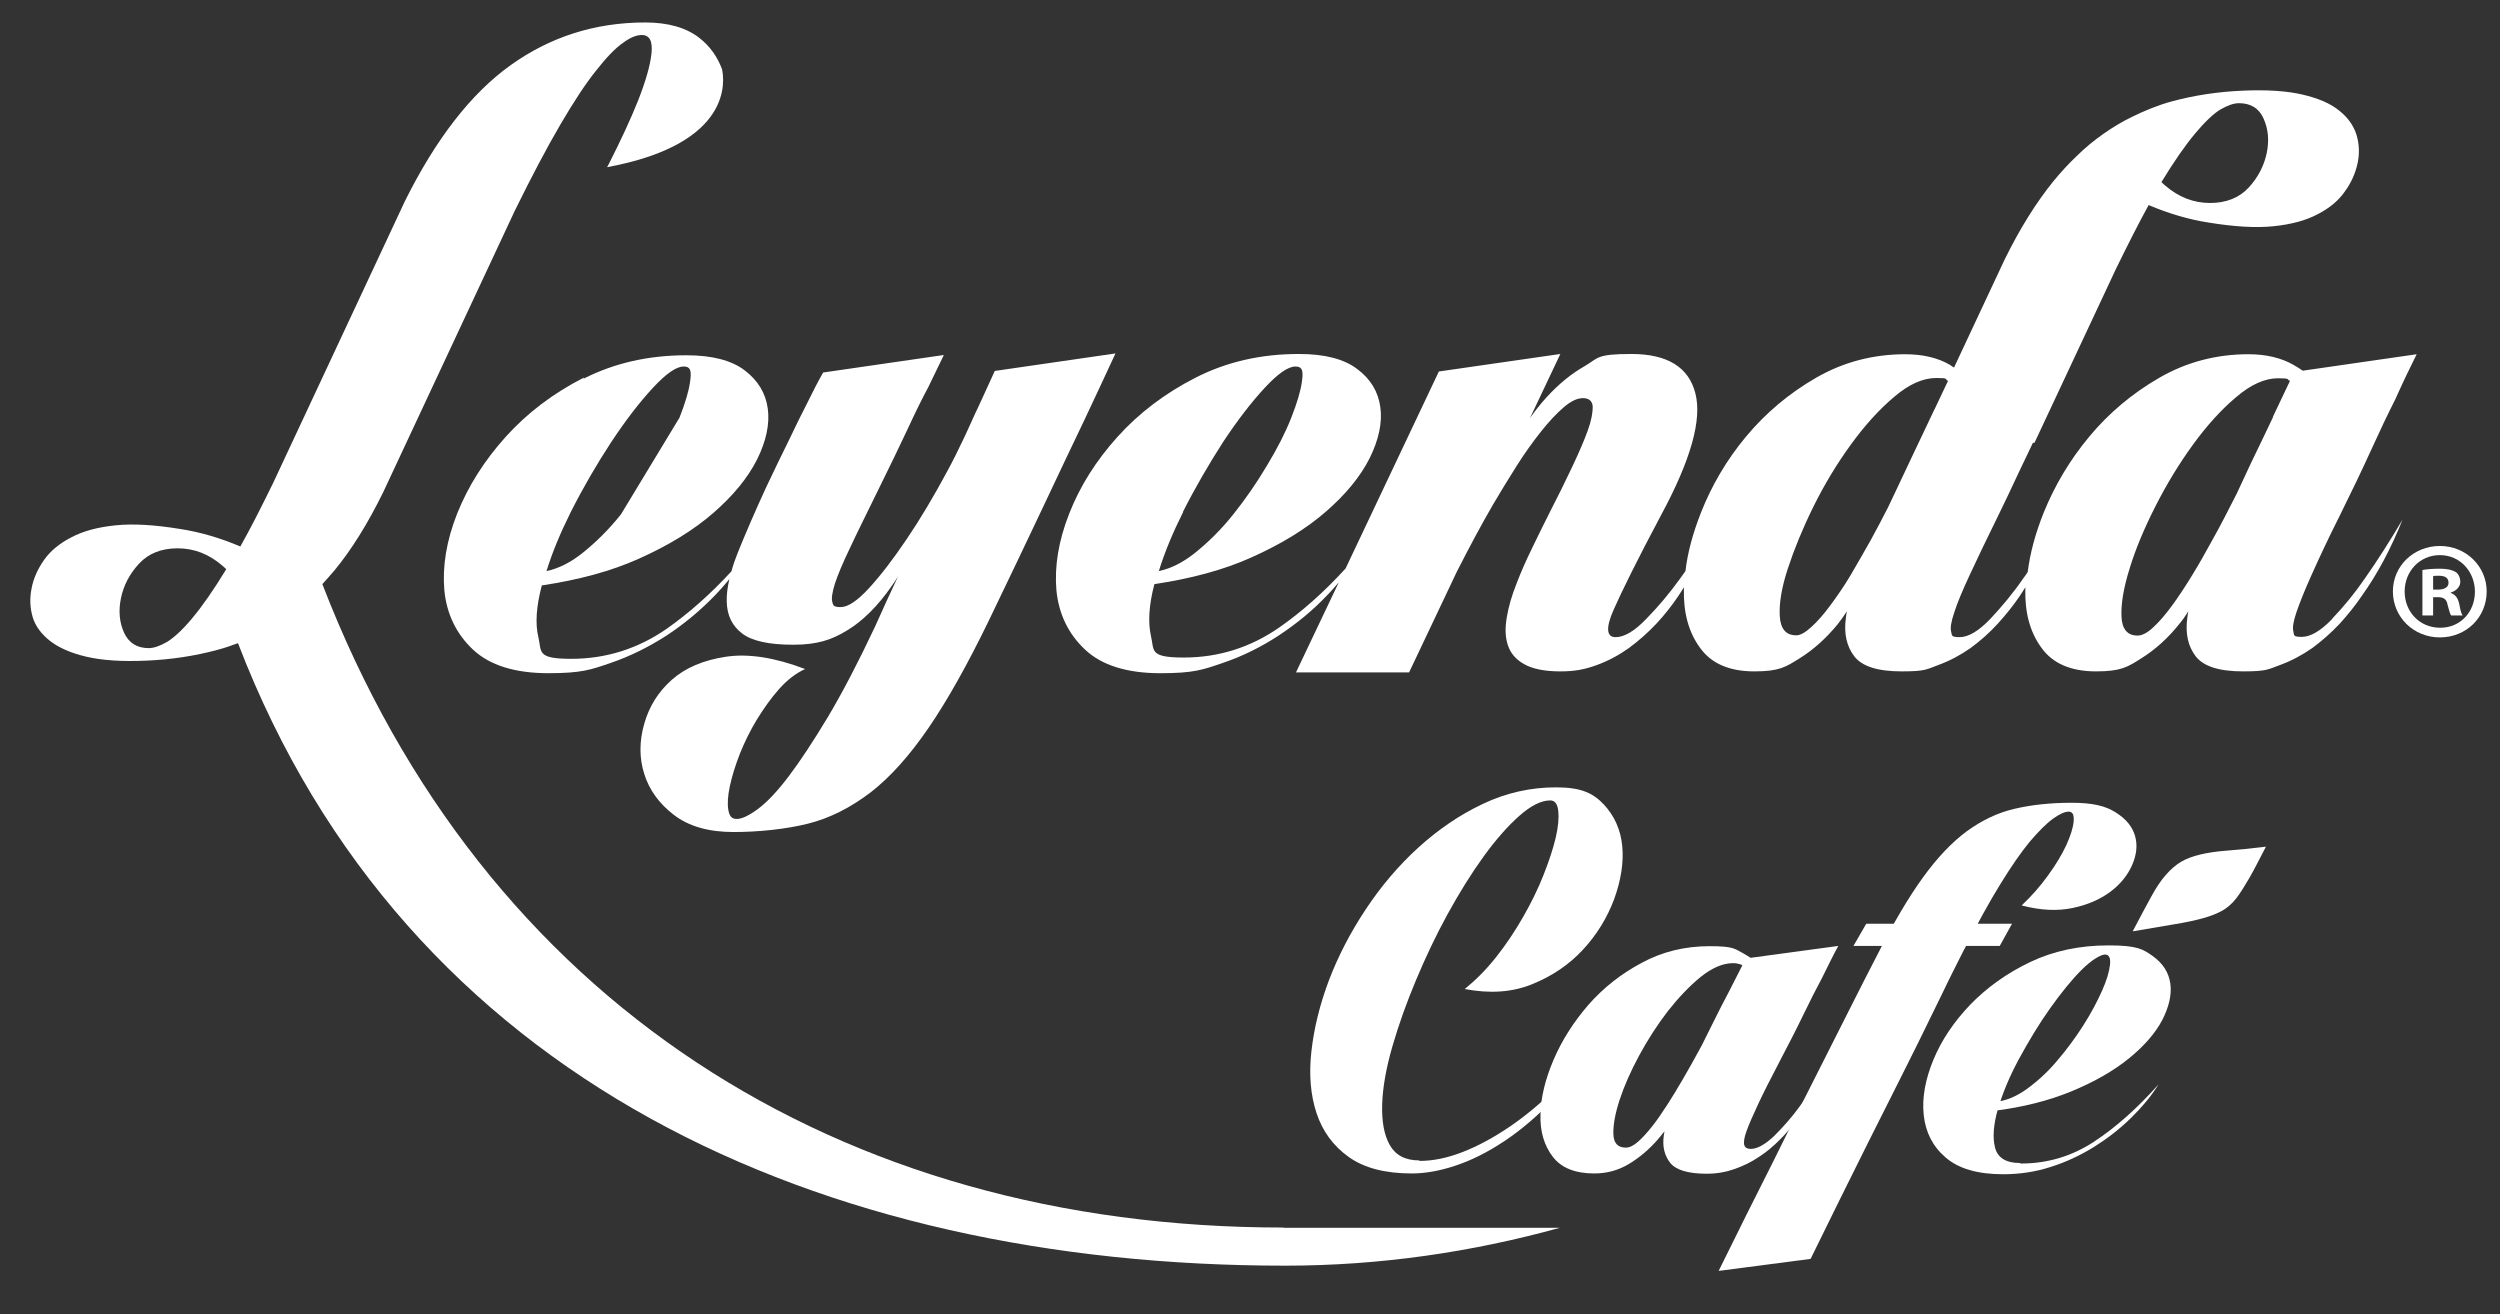
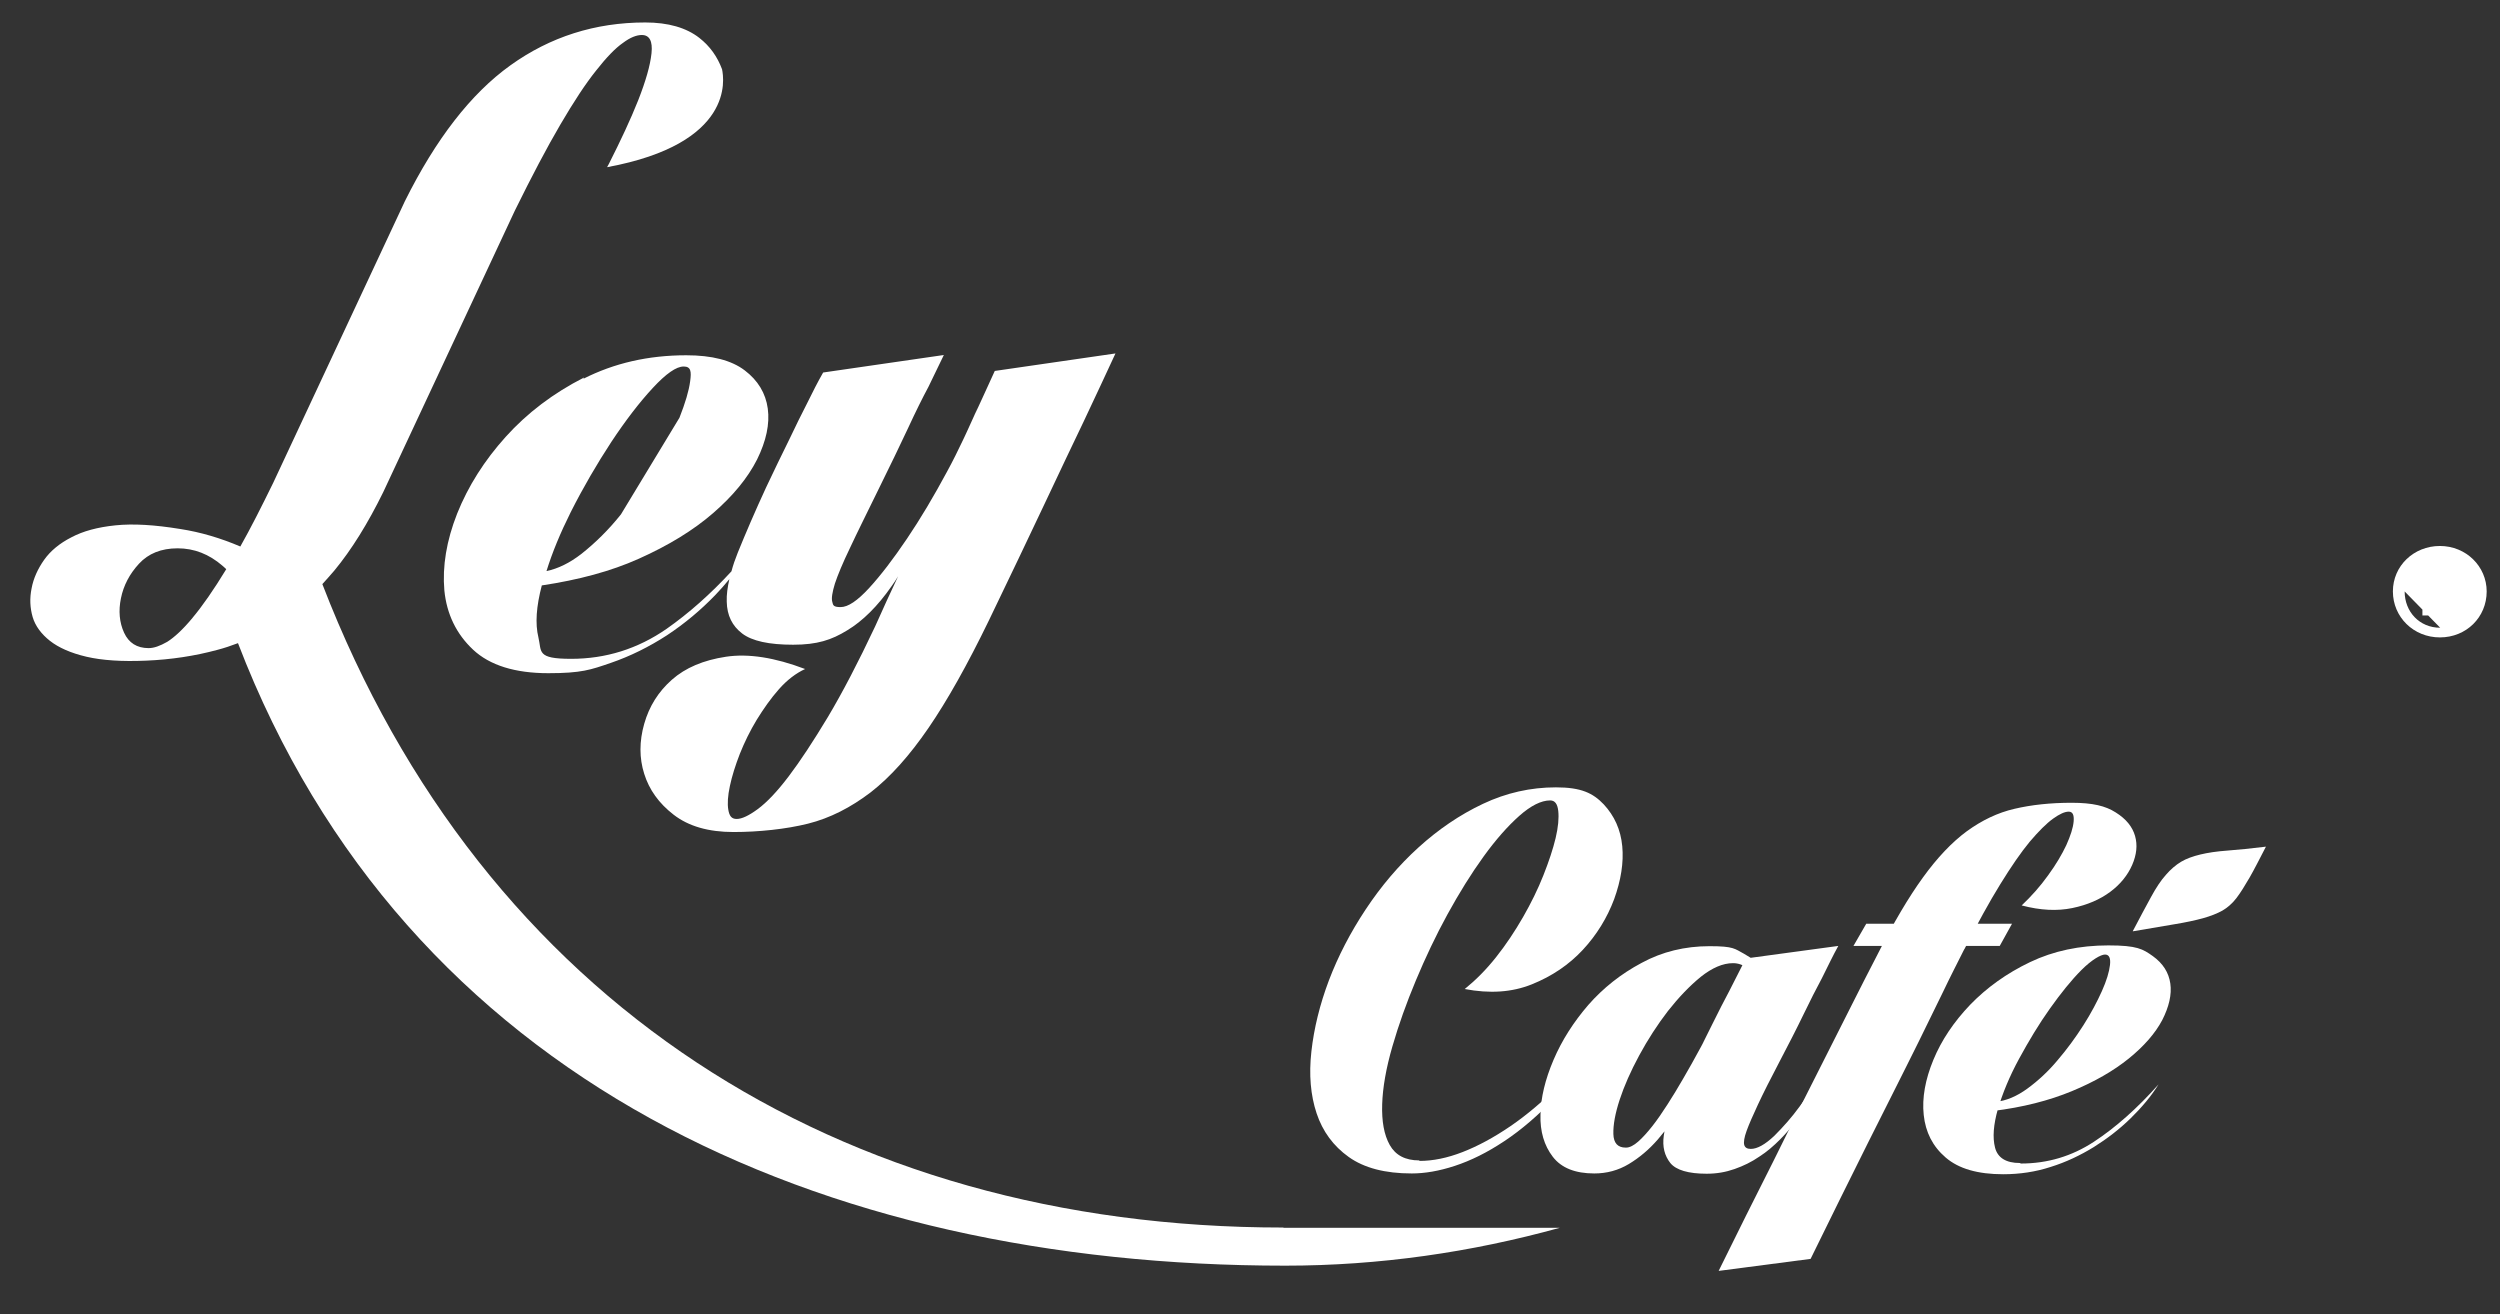
<svg xmlns="http://www.w3.org/2000/svg" viewBox="0 0 957 503" version="1.1" id="Capa_1">
  <rect x="0" y="0" width="957" height="503" fill="#333333" stroke="none" />
  <defs>
    <style>
      .st0 {
        fill: #fff;
      }
    </style>
  </defs>
  <g>
    <path d="M223.6,144.5c-11.8,6-21.8,13.6-30,22.7-8.2,9.1-14.4,18.9-18.6,29.4-4.1,10.4-5.7,20.2-4.9,29.4.9,9.1,4.6,16.7,11,22.7,6.4,6,16.1,9,28.8,9s16.2-1.3,23.8-3.9c7.6-2.6,14.8-6.2,21.6-10.6,6.8-4.5,12.9-9.6,18.5-15.4,1.9-2,3.7-4,5.4-6.1-.7,3.1-1.1,6-1,8.6.1,5.3,2.1,9.3,5.9,12.2,3.8,2.9,10.3,4.3,19.5,4.3s14.7-1.8,20.7-5.5c6-3.6,11.7-9.3,17-16.9.9-1.2,1.7-2.5,2.5-3.8-2.9,6.1-5.8,12.5-8.8,19.2-6.5,13.8-12.5,25.3-18.1,34.7-5.6,9.3-10.6,16.9-15,22.7-4.4,5.8-8.3,9.9-11.8,12.5-3.4,2.5-6.1,3.8-8.1,3.8s-2.8-1.2-3.2-3.5c-.4-2.3-.2-5.4.6-9.1.8-3.8,2.1-7.9,3.8-12.3,1.8-4.5,3.9-8.8,6.5-13.1,2.6-4.2,5.4-8.2,8.5-11.7,3.1-3.5,6.5-6.1,10-7.7-11.6-4.4-21.7-6-30.3-4.7-8.6,1.3-15.5,4.2-20.7,8.8-5.2,4.6-8.7,10.2-10.6,16.9-1.9,6.7-1.9,13.1,0,19.1,1.9,6.1,5.6,11.3,11.3,15.7,5.7,4.4,13.3,6.6,22.9,6.6s20.1-1.1,28.5-3.2c8.4-2.1,16.4-6.2,24-12,7.6-5.9,14.9-14.1,22.1-24.6,7.2-10.5,14.9-24.2,23.1-41.1,8.2-17,15.3-31.9,21.3-44.6,6-12.7,11-23.3,15.1-31.8,4.7-9.9,8.7-18.6,12.1-25.9l-46.2,6.7c-2.4,5.2-4.9,10.8-7.6,16.6.8-1.9,1.5-3.7,2.4-5.7-1.7,4.1-3.5,8.1-5.4,12.2-.5,1-.9,2-1.4,3-2,4.2-4,8.3-6.3,12.5-5,9.3-10.1,17.9-15.3,25.6-5.2,7.7-10,14-14.5,18.9-4.5,4.9-8.1,7.3-10.9,7.3s-2.9-.7-3.2-2c-.4-1.3,0-3.7,1-7,1.1-3.3,3-7.9,5.8-13.7,2.7-5.8,6.4-13.2,10.9-22.4,4.5-9.1,8.3-17,11.3-23.4,3-6.5,5.6-11.7,7.8-15.8,2.4-4.9,4.3-8.9,5.9-12.2l-46.2,6.7c-2,3.5-4,7.4-6.2,11.9-2,3.9-4.3,8.5-6.9,14-2.7,5.5-5.6,11.4-8.7,18-4.3,9.3-7.9,17.7-10.9,25.1-1,2.5-1.8,4.8-2.4,7.1-8.1,8.8-16.4,16.1-24.8,22-11.1,7.7-23.3,11.5-36.6,11.5s-11.2-2.7-12.5-8.2c-1.3-5.3-.8-11.9,1.3-19.9,14-2.1,26.4-5.4,37.1-10.2,11.4-5.1,20.9-10.9,28.5-17.5,7.6-6.6,13.2-13.4,16.8-20.5,3.5-7.1,4.9-13.6,4.1-19.5-.8-5.9-3.8-10.8-8.8-14.6-5.1-3.9-12.6-5.8-22.4-5.8-14.5,0-27.6,3-39.4,9h0ZM237.7,196.9c-4.7,5.9-9.8,10.9-15.1,15.1-4.5,3.5-9,5.7-13.4,6.6,2.2-7.1,5.3-14.6,9.3-22.6,4.8-9.5,10-18.4,15.5-26.8,5.5-8.3,10.8-15.2,15.9-20.7,5.1-5.5,9-8.2,11.8-8.2s3,1.9,2.5,5.6c-.5,3.8-1.9,8.4-4.1,14" class="st0" />
-     <path d="M892.9,236.8c-4.5,4.7-8.4,7-11.8,7s-2.9-.7-3.2-2.1c-.4-1.4,0-3.9,1.2-7.4,1.2-3.5,3.1-8.3,5.8-14.3,2.7-6,6.2-13.6,10.8-22.7,4.5-9.1,8.5-17.4,11.9-24.9,3.4-7.5,6.5-14,9.3-19.5,2.9-6.5,5.7-12.3,8.2-17.3l-43.6,6.3c-1.1-.7-2.2-1.5-3.5-2.2-4.7-2.7-10.5-4.1-17.3-4.1-12.3,0-23.7,3-34.1,9-10.4,6-19.3,13.5-26.8,22.5-7.5,9-13.3,18.8-17.5,29.2-3.2,8-5.2,15.5-6.1,22.7-.5.8-1.1,1.6-1.7,2.4-3.9,5.7-8.2,10.8-12.6,15.5-4.5,4.7-8.4,7-11.8,7s-2.8-.7-3.2-2.1c-.4-1.4,0-3.9,1.2-7.4,1.1-3.5,3.1-8.3,5.9-14.3,2.8-6,6.4-13.6,10.9-22.7,2.2-4.4,4.8-10,7.9-16.6,1.7-3.6,3.5-7.4,5.4-11.3h.6c0,0,31.2-66.6,31.2-66.6,4.6-9.4,8.7-17.5,12.5-24.4,7.6,3.2,15.2,5.5,23,6.7,9.8,1.6,18.1,2.1,24.8,1.4,6.8-.7,12.4-2.2,16.9-4.6,4.5-2.3,8-5.2,10.4-8.7,2.5-3.4,4.1-7.1,4.9-10.9.8-3.8.6-7.5-.5-11-1.1-3.4-3.3-6.5-6.6-9.1-3.3-2.7-8-4.7-14-6.1-6-1.4-13.6-1.9-22.8-1.5-9.6.4-18.7,1.8-27.2,4.1-5.2,1.4-10.3,3.5-15.2,5.9-6.9,3.3-15.1,8.9-21.2,15-3.1,2.9-6,6.1-8.9,9.6-6.5,8-12.8,18-18.7,30l-19.4,41.4c-.5-.3-1-.6-1.5-1-4.6-2.7-10.3-4.1-17.2-4.1-12.3,0-23.7,3-34.1,9-10.4,6-19.3,13.5-26.8,22.5-7.5,9-13.2,18.8-17.3,29.2-3.1,7.9-5.1,15.3-5.9,22.3-.7.9-1.3,1.9-2,2.8-4.1,5.7-8.4,10.8-13,15.5-4.5,4.7-8.4,7-11.8,7s-3.8-3.5-.7-10.5c3.1-7,9-19,18.1-36.1,11.4-21.1,15.8-36.6,13.2-46.7-2.5-10-10.7-15.1-24.4-15.1s-12.6,1.5-17.9,4.6c-5.3,3-10.1,7-14.6,11.9-2.3,2.5-4.4,5.2-6.4,8l11.6-24.5-46.5,6.7-35.7,75.4c-8.3,9.1-16.8,16.6-25.4,22.6-11.1,7.7-23.3,11.5-36.6,11.5s-11.2-2.7-12.5-8.2c-1.2-5.3-.8-11.9,1.3-19.9,14-2.1,26.4-5.4,37.1-10.2,11.4-5.1,20.9-10.9,28.5-17.5,7.6-6.6,13.2-13.4,16.8-20.5,3.5-7.1,4.9-13.6,4.1-19.5-.8-5.9-3.7-10.8-8.8-14.6-5.1-3.9-12.5-5.8-22.4-5.8-14.5,0-27.6,3-39.4,9-11.8,6-21.8,13.6-30,22.7-8.2,9.1-14.4,18.9-18.5,29.4-4.1,10.4-5.7,20.2-4.9,29.4.9,9.1,4.6,16.7,11,22.7,6.4,6,16.1,9,28.8,9s16.2-1.3,23.8-3.9c7.7-2.6,14.9-6.2,21.6-10.6,6.8-4.5,13-9.6,18.5-15.4,1.6-1.6,3-3.3,4.4-4.9l-16.4,34.5h43.3l18.3-38.6c4.7-9.2,9.2-17.7,13.8-25.6,3-5.1,6-10,9.1-14.9,3.1-4.9,6.2-9.2,9.3-13.1,3-3.8,5.9-6.9,8.7-9.3s5.2-3.5,7.4-3.5,3.6,1.1,3.7,3.3c0,2.2-.5,5.3-1.9,9.1-1.4,3.9-3.4,8.5-6,14-2.6,5.5-5.5,11.4-8.7,17.6-2.2,4.3-4.3,8.7-6.6,13.4-2.3,4.7-4.3,9.2-6,13.7-1.8,4.5-3,8.7-3.7,12.8-.7,4.1-.6,7.6.4,10.6,1,3.1,3,5.5,6.2,7.3,3.1,1.8,7.8,2.8,13.8,2.8s9.5-.8,14-2.4c4.4-1.6,8.5-3.8,12.3-6.5,3.8-2.8,7.3-5.9,10.5-9.3,3.2-3.4,6-7,8.5-10.7.7-1.1,1.4-2.1,2.1-3.3,0,.2,0,.5,0,.7-.2,9.1,1.8,16.5,6.2,22.5,4.3,6,11.2,9,20.8,9s12-1.7,17.3-5c5.3-3.3,10.2-7.7,14.6-13.1,1.2-1.5,2.4-3.2,3.5-4.9-.2.9-.3,1.7-.4,2.6-.8,5.9.3,10.8,3.2,14.6,3,3.9,9,5.8,18.2,5.8s9.5-.8,13.9-2.4c4.4-1.6,8.5-3.8,12.4-6.5,3.8-2.8,7.3-5.9,10.4-9.3,3.1-3.4,6-7,8.5-10.7.7-1.1,1.4-2.1,2.1-3.3,0,.2,0,.5,0,.7-.2,9.1,1.8,16.5,6.2,22.5,4.3,6,11.3,9,20.9,9s12.1-1.7,17.3-5c5.3-3.3,10.2-7.7,14.5-13.1,1.3-1.5,2.4-3.2,3.5-4.9-.2.9-.3,1.7-.4,2.6-.8,5.9.3,10.8,3.2,14.6,3,3.9,9,5.8,18.2,5.8s9.5-.8,14-2.4c4.4-1.6,8.5-3.8,12.4-6.5,3.8-2.8,7.3-5.9,10.5-9.3,3.1-3.4,6-7,8.5-10.7,6.1-8.5,11.2-18.2,15.6-29.2-4.9,8.3-9.7,15.8-14.4,22.5-3.9,5.7-8.1,10.8-12.6,15.5h0ZM840.2,51.2c3.8-4.5,7.1-7.7,9.8-9.3,2.8-1.6,5.1-2.4,7.1-2.4,4.5,0,7.7,2,9.4,5.9,1.8,4,2.2,8.4,1.2,13.2-1,4.8-3.3,9.3-6.9,13.2-3.6,3.9-8.6,5.9-14.8,5.9s-12-2.2-17.2-6.7c-.5-.4-1-.9-1.4-1.3,4.8-7.9,9.2-14.2,12.9-18.6h0ZM452.8,196c4.8-9.5,10-18.4,15.4-26.8,5.5-8.3,10.8-15.2,15.9-20.7,5.1-5.5,9-8.2,11.8-8.2s3,1.9,2.5,5.6c-.5,3.8-1.9,8.4-4.1,14-2.2,5.6-5.3,11.7-9.3,18.3-3.9,6.6-8.2,12.8-12.9,18.7-4.7,5.9-9.8,10.9-15.1,15.1-4.5,3.5-9,5.7-13.4,6.6,2.2-7.1,5.3-14.6,9.3-22.6h0ZM740.5,156.7c-1.2,2.5-2.3,4.9-3.4,7.2-3.4,7-6.3,13.4-9,19-2.1,4.5-3.9,8.2-5.3,11.2-2.2,4.4-4.5,8.6-6.6,12.5-2.6,4.6-5.2,9.2-7.8,13.6-2.6,4.4-5.3,8.2-7.8,11.6-2.5,3.4-4.9,6.1-7.2,8.2-2.3,2.1-4.2,3.2-5.8,3.2-3.9,0-6-2.4-6.3-7.3-.3-4.9.7-11,3.1-18.3,2.4-7.3,5.6-15.2,9.8-23.7,4.2-8.5,9-16.4,14.3-23.7,5.3-7.3,10.8-13.4,16.5-18.2,5.7-4.9,11.1-7.3,16.2-7.3s3,.4,4.5,1.1l-5.2,11h0ZM870.2,159.5c-2.5,5.3-5.3,11.1-8.4,17.5-1.9,4-3.7,8-5.6,12-3.2,6.3-6.2,12.2-9.3,17.7-2.5,4.6-5.1,9.2-7.8,13.6-2.7,4.4-5.2,8.2-7.7,11.6-2.5,3.4-4.8,6.1-7.1,8.2-2.2,2.1-4.3,3.2-6,3.2-3.9,0-6-2.4-6.2-7.3-.2-4.9.8-11,3.1-18.3,2.2-7.3,5.5-15.2,9.8-23.7,4.3-8.5,9.1-16.4,14.4-23.7,5.3-7.3,10.8-13.4,16.5-18.2,5.7-4.9,11.1-7.3,16.1-7.3s3.1.4,4.6,1c-2.1,4.4-4.3,9-6.6,13.9Z" class="st0" />
-     <path d="M951.9,226.4c0,9.9-7.8,17.6-17.9,17.6s-18-7.8-18-17.6,8-17.4,18-17.4,17.9,7.8,17.9,17.4ZM920.5,226.4c0,7.8,5.7,13.9,13.6,13.9s13.3-6.2,13.3-13.8-5.6-14-13.4-14-13.5,6.3-13.5,13.9h0ZM931.3,235.6h-4v-17.4c1.6-.3,3.8-.5,6.7-.5s4.8.5,6.1,1.3c1,.7,1.7,2.1,1.7,3.8s-1.5,3.4-3.6,4v.2c1.7.6,2.7,1.9,3.2,4.2.5,2.7.8,3.7,1.3,4.4h-4.4c-.5-.6-.8-2.2-1.4-4.2-.3-1.9-1.4-2.8-3.6-2.8h-1.9v7h0ZM931.4,225.7h1.9c2.2,0,4-.8,4-2.6s-1.2-2.7-3.7-2.7-1.8.1-2.2.2v5h0Z" class="st0" />
+     <path d="M951.9,226.4c0,9.9-7.8,17.6-17.9,17.6s-18-7.8-18-17.6,8-17.4,18-17.4,17.9,7.8,17.9,17.4ZM920.5,226.4c0,7.8,5.7,13.9,13.6,13.9h0ZM931.3,235.6h-4v-17.4c1.6-.3,3.8-.5,6.7-.5s4.8.5,6.1,1.3c1,.7,1.7,2.1,1.7,3.8s-1.5,3.4-3.6,4v.2c1.7.6,2.7,1.9,3.2,4.2.5,2.7.8,3.7,1.3,4.4h-4.4c-.5-.6-.8-2.2-1.4-4.2-.3-1.9-1.4-2.8-3.6-2.8h-1.9v7h0ZM931.4,225.7h1.9c2.2,0,4-.8,4-2.6s-1.2-2.7-3.7-2.7-1.8.1-2.2.2v5h0Z" class="st0" />
    <path d="M491.1,469.9c-169.9,0-306-86.4-367.7-246.3,1.5-1.7,3.1-3.4,4.6-5.2,6.6-8,12.8-18,18.7-30l50.4-107.8c6.5-13.2,12.3-24.2,17.4-32.9,5.1-8.7,9.6-15.6,13.7-20.7,4-5.1,7.4-8.6,10.3-10.6,2.8-2.1,5.2-3,7.2-3,2.9,0,4.2,2.3,3.7,7-.5,4.7-2.2,10.6-5.1,18-2.9,7.3-6.7,15.4-11.2,24.3-.2.4-.5.9-.7,1.3h0c48.7-9,44.8-33.7,44-37.5-1.8-4.8-4.6-8.8-8.7-12-5-3.9-11.9-5.9-20.7-5.9-19.2,0-36.4,5.5-51.6,16.4-15.2,10.9-28.6,28.3-40.4,52l-50.4,107.8c-4.6,9.4-8.7,17.5-12.6,24.4-7.5-3.2-15.2-5.5-23-6.7-9.8-1.6-18-2.1-24.8-1.4-6.8.7-12.4,2.2-16.9,4.6-4.5,2.3-8,5.2-10.4,8.6-2.4,3.4-4.1,7.1-4.8,10.9-.8,3.9-.6,7.5.4,11,1,3.4,3.3,6.5,6.6,9.1,3.3,2.6,8,4.7,14,6.1,6,1.4,13.6,1.9,22.8,1.5,9.6-.4,18.7-1.8,27.2-4.1,2.7-.7,5.4-1.6,8-2.6,64.3,167.5,223.1,238.3,400.9,238.3h0c35.9,0,71.2-5.1,105.1-14.5h-105.6ZM73.8,236.4c-3.8,4.6-7.1,7.6-9.8,9.3-2.8,1.6-5.1,2.4-7.1,2.4-4.5,0-7.6-2-9.4-5.9-1.8-3.9-2.2-8.4-1.2-13.2,1-4.9,3.3-9.3,6.9-13.2,3.6-3.9,8.5-5.9,14.8-5.9s12,2.2,17.2,6.7c.5.4,1,.9,1.4,1.3-4.8,7.9-9.2,14.2-12.9,18.6h0Z" class="st0" />
  </g>
  <g>
    <path d="M543.4,444.4c5.1,0,10.6-1.1,16.5-3.4,5.9-2.3,12-5.6,18.3-9.9s12.5-9.6,18.8-15.8,12.3-13.2,17.9-21c-6.1,10-12.5,18.5-19.2,25.5-6.7,7-13.3,12.7-19.8,17-6.6,4.4-12.9,7.5-19,9.5s-11.5,2.9-16.5,2.9c-10.2,0-18.2-2.1-24.1-6.3-5.9-4.2-10-9.8-12.3-16.7-2.3-6.9-3-14.8-2-23.7,1-8.9,3.2-17.9,6.7-27.2,3.5-9.2,8.2-18.3,14.1-27.2,5.9-8.9,12.6-16.8,20.2-23.7s15.8-12.5,24.7-16.7c8.9-4.2,18.2-6.3,27.9-6.3s14.2,2.2,18.3,6.5c4.1,4.4,6.5,9.7,7.1,16,.6,6.3-.5,13.1-3.1,20.3-2.7,7.2-6.7,13.7-12,19.4s-11.8,10.1-19.5,13.2c-7.7,3.1-16.2,3.6-25.7,1.8,4.2-3.4,8.2-7.4,12-12.2,3.8-4.8,7.2-9.9,10.3-15.3,3.1-5.4,5.7-10.7,7.8-16s3.7-10.1,4.7-14.3c1-4.2,1.3-7.7,1-10.4s-1.3-4-3.1-4c-3.4,0-7.4,2-11.8,5.9-4.4,3.9-9,9.1-13.7,15.6-4.7,6.5-9.3,13.9-13.8,22.1s-8.5,16.7-12.1,25.3c-3.6,8.6-6.6,17-9,25.3-2.4,8.3-3.7,15.7-3.9,22.1-.2,6.5.7,11.7,2.9,15.6,2.2,3.9,5.9,5.9,11.3,5.9h0Z" class="st0" />
    <path d="M622.5,439.3c1.3,0,2.9-.8,4.6-2.3,1.7-1.5,3.5-3.5,5.4-5.9,1.9-2.4,3.8-5.2,5.8-8.3s4-6.4,5.9-9.7c4.5-7.7,9.2-16.4,14.1-26.2-.6,2.3-1.5,5.5-2.8,9.4-1.3,3.9-2.9,8.2-4.9,12.9-2,4.7-4.3,9.4-7,14.1-2.6,4.7-5.6,9-9,12.9-3.4,3.9-7.1,7-11.1,9.4-4,2.4-8.4,3.6-13.2,3.6-7.3,0-12.6-2.1-15.9-6.4-3.3-4.3-4.9-9.7-4.7-16.1.1-6.5,1.8-13.5,5-21,3.2-7.5,7.7-14.5,13.3-21,5.7-6.5,12.5-11.9,20.4-16.1,7.9-4.3,16.6-6.4,26-6.4s9.6,1,13.2,2.9c3.6,2,6.4,4.2,8.5,6.7,2.5,2.8,4.4,6,5.6,9.6l-3.6,1.3c-1-2.6-2.4-4.9-4-7-1.3-1.8-3-3.4-4.8-4.8-1.9-1.5-3.8-2.2-5.9-2.2-3.9,0-8,1.8-12.3,5.2-4.3,3.5-8.5,7.9-12.6,13.1-4,5.2-7.7,10.9-11,17-3.3,6.1-5.8,11.8-7.5,17-1.7,5.2-2.5,9.6-2.4,13.1s1.7,5.2,4.7,5.2h0ZM648.8,405.7c2.2-4.7,4.5-9.3,6.8-13.9,2.3-4.6,4.4-8.8,6.4-12.5,2.2-4.4,4.3-8.5,6.3-12.4l35.4-4.8c-2,3.6-4,7.8-6.3,12.4-2.1,3.9-4.5,8.6-7.1,14-2.6,5.4-5.7,11.4-9.1,17.9-3.4,6.5-6.2,12-8.2,16.3s-3.5,7.7-4.4,10.2c-.9,2.5-1.2,4.3-.9,5.4.3,1,1.1,1.5,2.5,1.5,2.5,0,5.5-1.7,9-5,3.4-3.4,6.7-7.1,9.6-11.1,3.6-4.8,7.2-10.2,11-16.1-3.3,7.9-7.2,14.8-11.9,21-1.9,2.6-4.1,5.2-6.5,7.6s-5,4.7-8,6.6c-2.9,2-6,3.5-9.4,4.7-3.4,1.2-6.9,1.8-10.7,1.8-7,0-11.7-1.4-13.9-4.1-2.2-2.8-3.1-6.2-2.5-10.5.6-4.2,2.1-8.9,4.5-14.1,2.4-5.2,4.8-10.1,7.2-14.7h0Z" class="st0" />
    <path d="M751.9,363.4c-2.5,5-5.3,10.4-8.2,16.5-2.9,6-6,12.3-9.2,18.8-3.2,6.5-6.5,13-9.8,19.6-3.3,6.6-6.5,13-9.6,19.1-7.2,14.4-14.5,29.2-22,44.5l-35.2,4.6c6.9-14,13.9-28.1,21.1-42.3,3-6.1,6.2-12.5,9.5-19.2,3.4-6.7,6.8-13.4,10.2-20.2,3.4-6.8,6.8-13.5,10.2-20.2,3.4-6.7,6.6-13.1,9.8-19.2,6.1-12.1,11.9-21.9,17.4-29.5,5.5-7.6,11.1-13.5,16.8-17.7,5.8-4.2,11.8-7.1,18.3-8.6,6.4-1.5,13.7-2.3,21.8-2.3s13,1.2,16.9,3.7c4,2.5,6.4,5.5,7.4,9,1,3.5.6,7.2-1.1,11.1-1.7,3.9-4.5,7.4-8.4,10.3-3.9,2.9-8.7,5-14.5,6.2-5.8,1.2-12.2.9-19.4-1,3.7-3.5,7.1-7.3,10.1-11.5,3-4.1,5.3-8,7-11.6,1.6-3.6,2.6-6.6,2.8-9.1s-.4-3.7-1.9-3.7-3.5.9-6,2.7c-2.5,1.8-5.5,4.8-8.9,8.8-3.4,4.1-7.1,9.5-11.3,16.3-4.2,6.8-8.7,15-13.7,24.8h0ZM709.5,362.1l4.9-8.5h55.8l-4.7,8.5h-56Z" class="st0" />
    <path d="M773.6,445.4c10.2,0,19.5-2.8,27.9-8.3,8.4-5.5,16.7-12.9,24.8-22-2.8,4.5-6.4,8.8-10.7,13s-9,7.8-14.1,11c-5.2,3.2-10.7,5.8-16.5,7.6-5.8,1.9-11.9,2.8-18.2,2.8-9.7,0-17-2.1-22-6.4s-7.7-9.7-8.4-16.3c-.7-6.5.6-13.6,3.7-21.1,3.1-7.5,7.8-14.5,14.1-21.1,6.3-6.5,13.9-12,22.9-16.3,9-4.3,19-6.4,30-6.4s13.2,1.4,17,4.1c3.9,2.8,6.1,6.3,6.7,10.5.6,4.2-.5,8.9-3.1,14-2.7,5.1-7,10-12.8,14.7-5.8,4.7-13.1,8.9-21.8,12.5-8.7,3.6-18.8,6.2-30.3,7.6-1.9-.7-2.5-1.5-1.7-2.2.8-.7,1.8-1.2,2.8-1.3,4-.4,8.1-2.1,12.2-5.1,4.1-3,8-6.6,11.5-10.8,3.6-4.2,6.9-8.7,9.9-13.4s5.3-9.1,7.1-13.1,2.8-7.4,3.1-10-.3-4-1.9-4-5.1,2-9,5.9c-3.9,3.9-7.9,8.9-12.1,14.8s-8.1,12.4-11.8,19.2c-3.7,6.8-6.3,13.2-8.1,19.2-1.7,6-2.1,10.9-1.1,14.8,1,3.9,4.2,5.9,9.5,5.9h0Z" class="st0" />
  </g>
  <path d="M816.4,356.5c2.7-5.2,5.1-9.6,7-13.1,1.9-3.5,3.8-6.4,5.7-8.5,1.8-2.1,3.8-3.8,5.8-5,2-1.2,4.5-2.1,7.4-2.8,2.9-.7,6.3-1.2,10.4-1.5s8.9-.8,14.7-1.5c-2.5,4.8-4.5,8.8-6.3,11.9s-3.4,5.7-5,7.8c-1.6,2.1-3.5,3.7-5.4,4.8-2,1.1-4.5,2.1-7.4,2.9s-6.6,1.6-10.9,2.3c-4.3.7-9.6,1.6-15.9,2.7h0Z" class="st0" />
</svg>